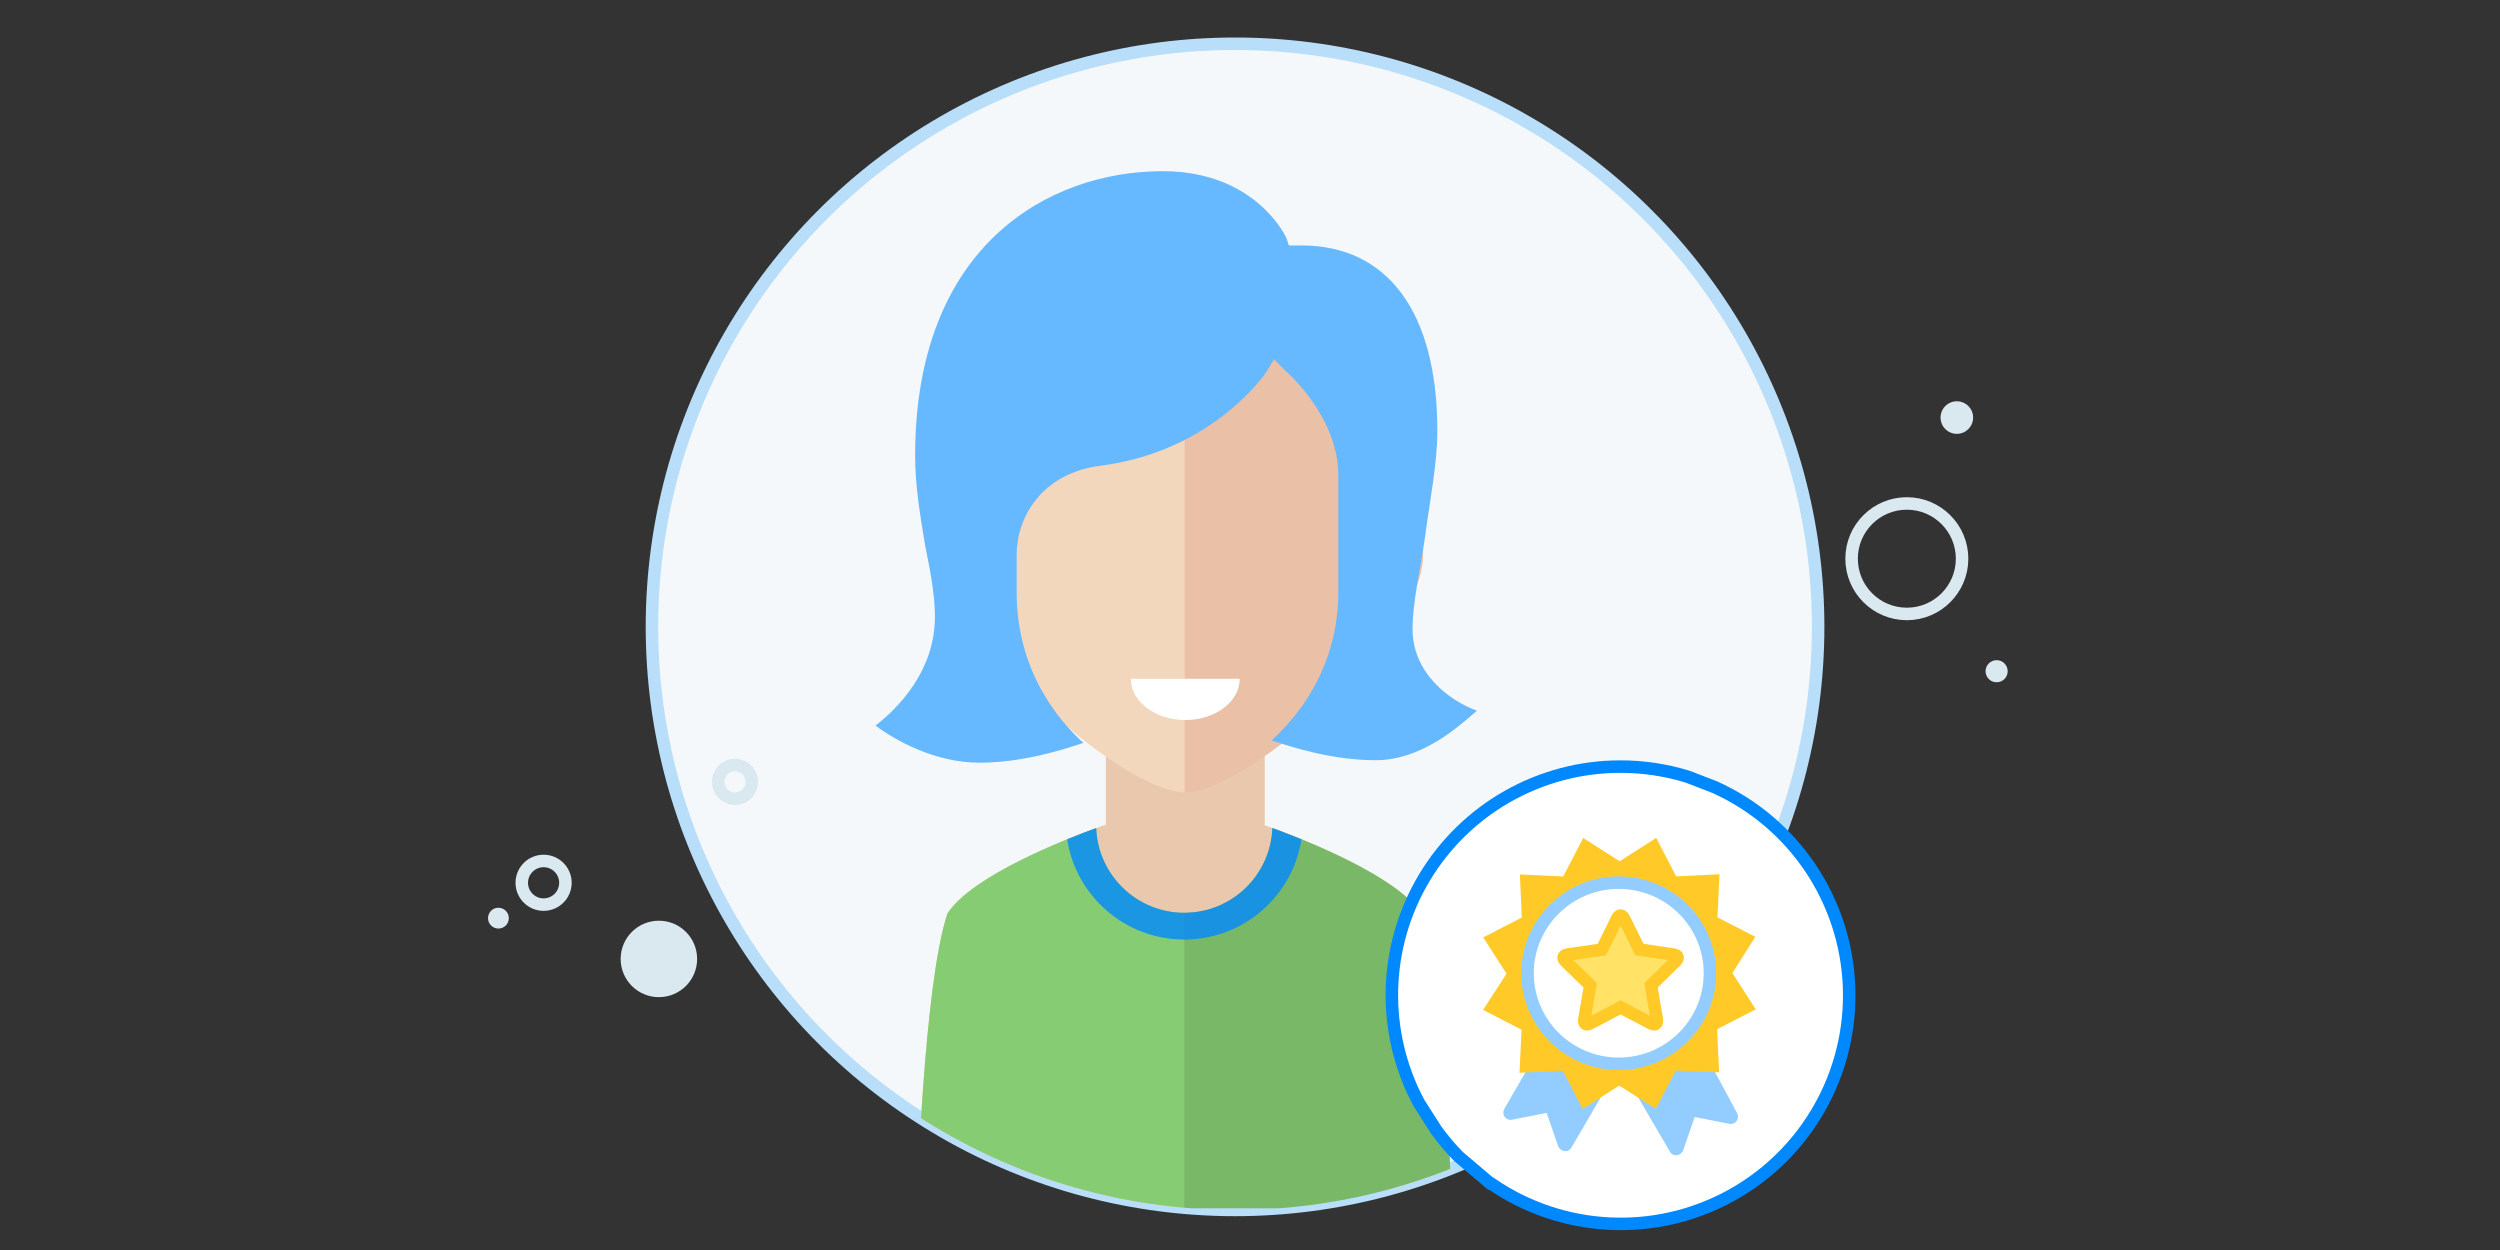
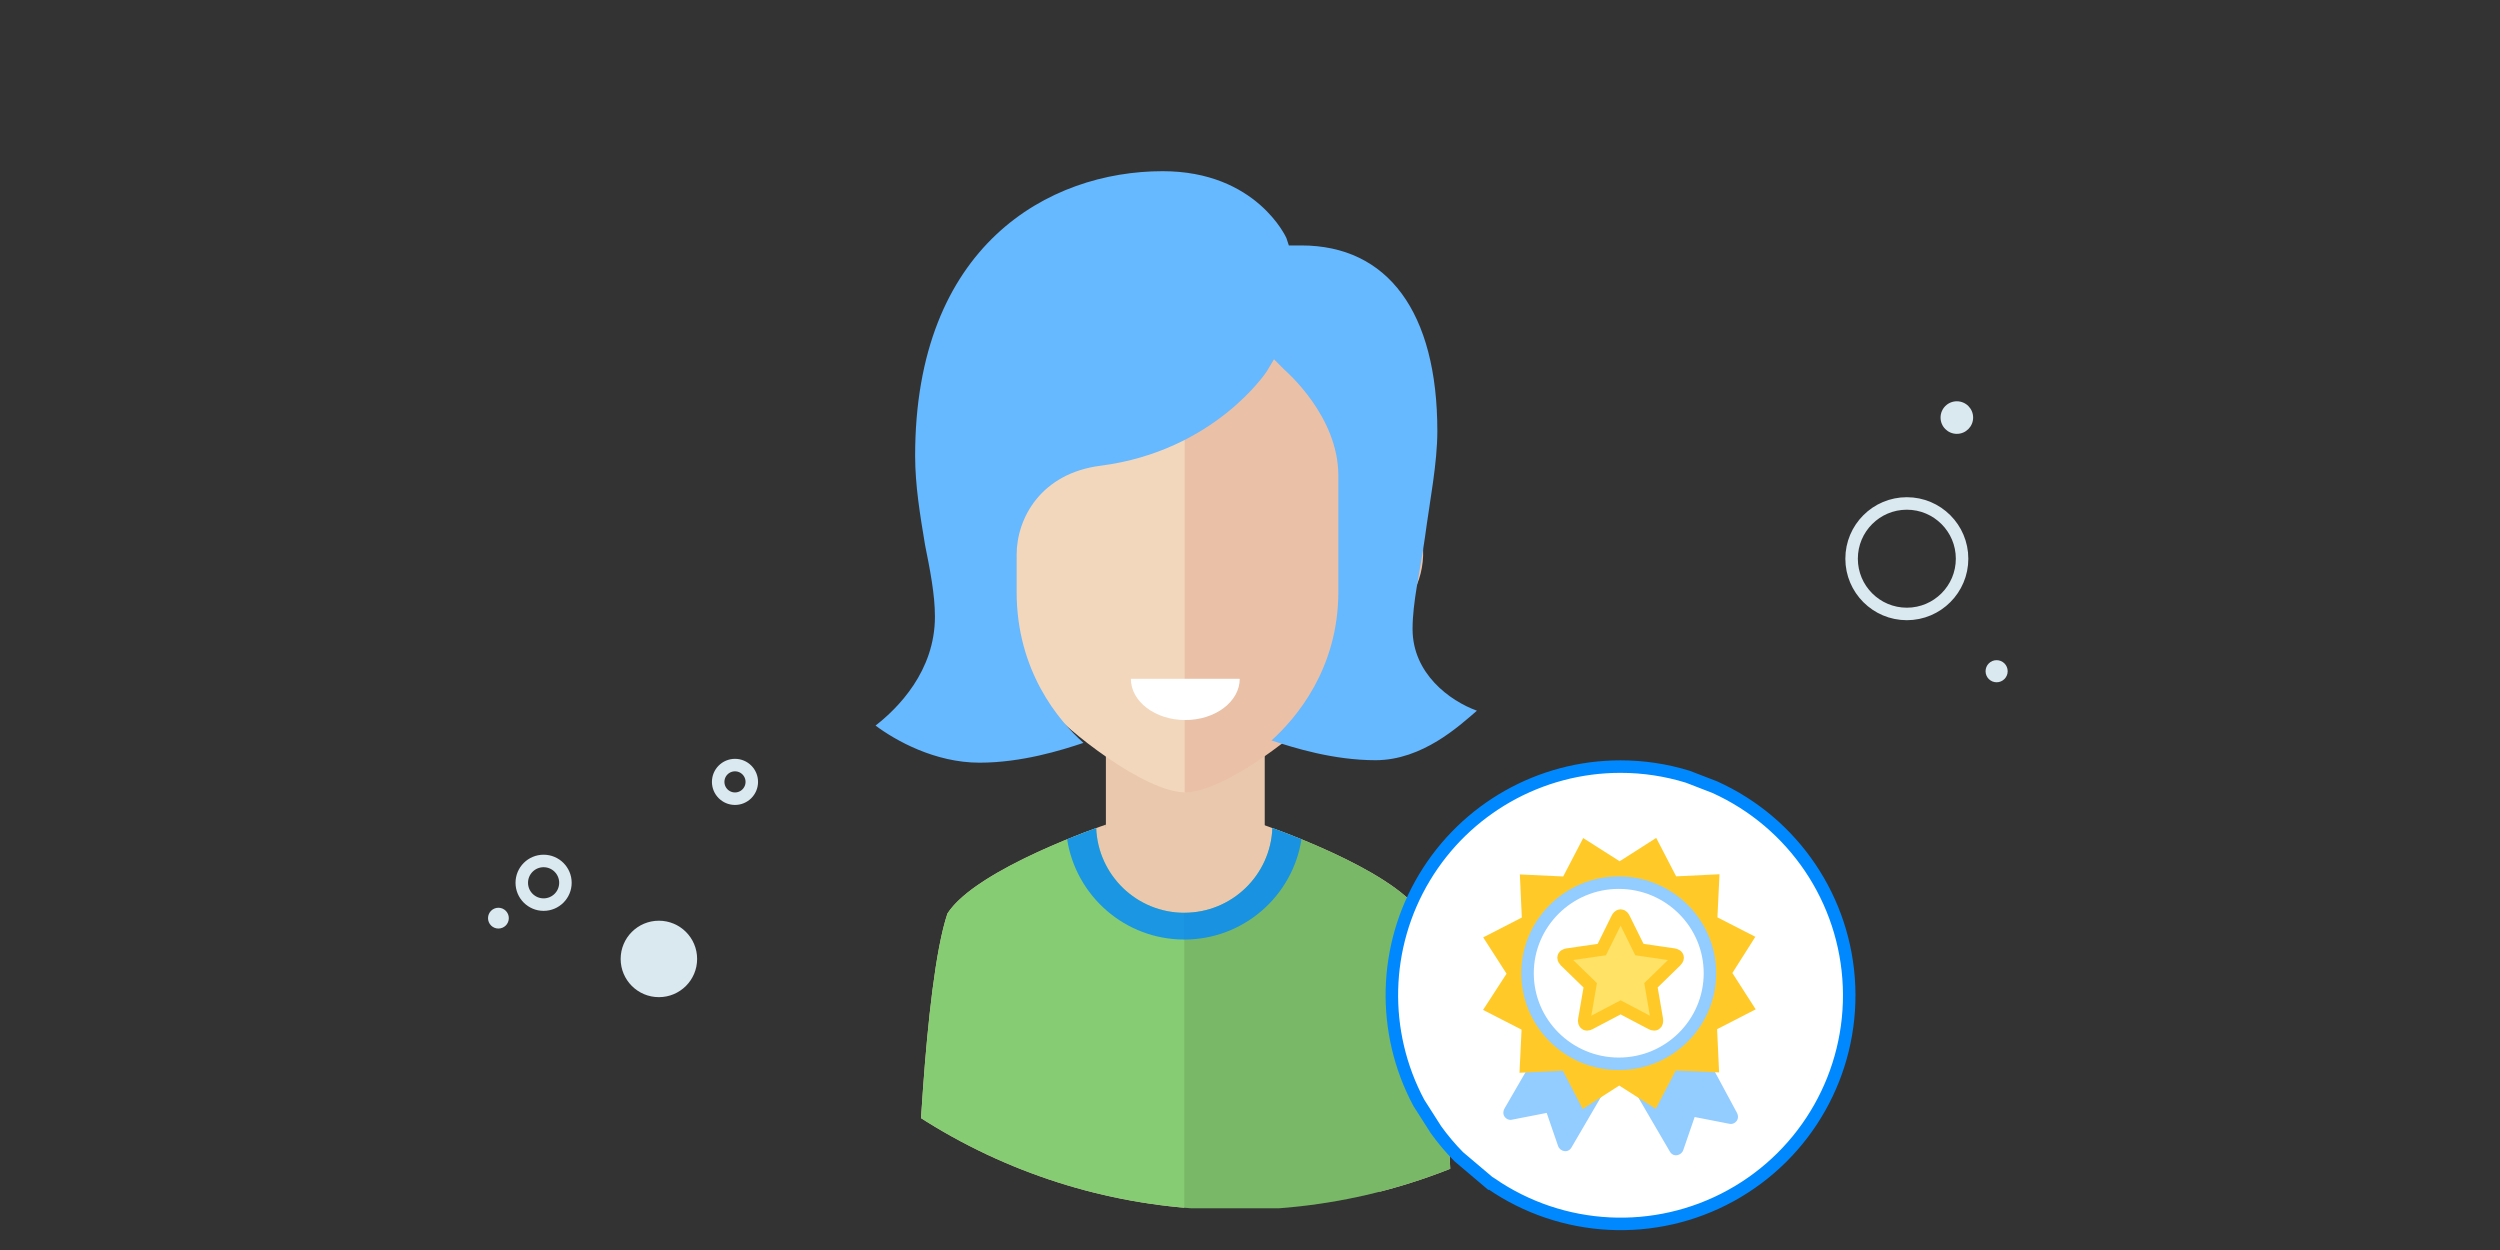
<svg xmlns="http://www.w3.org/2000/svg" xmlns:xlink="http://www.w3.org/1999/xlink" version="1.1" id="be_different_2_-_professional" x="0px" y="0px" width="400px" height="200px" viewBox="29 0 400 200" enable-background="new 29 0 400 200" xml:space="preserve">
  <rect x="29" y="0" width="400" height="200" fill="#333333" stroke="none" />
-   <circle fill="#F5F8FA" stroke="#B9DEF9" stroke-width="2" stroke-miterlimit="10" cx="226.607" cy="100.295" r="93.295" />
  <g>
    <path fill="#DAE8EF" d="M140.54,153.43c0,3.379-2.739,6.115-6.117,6.115c-3.379,0-6.119-2.736-6.119-6.115   c0-3.381,2.74-6.117,6.119-6.117C137.8,147.313,140.54,150.049,140.54,153.43z" />
    <path fill="none" stroke="#DAE8EF" stroke-width="2" stroke-miterlimit="10" d="M342.932,89.391c0,4.879-3.957,8.84-8.838,8.84   s-8.838-3.961-8.838-8.84c0-4.881,3.957-8.838,8.838-8.838S342.932,84.51,342.932,89.391z" />
    <circle fill="none" stroke="#DAE8EF" stroke-width="2" stroke-miterlimit="10" cx="115.976" cy="141.246" r="3.492" />
    <circle fill="none" stroke="#DAE8EF" stroke-width="2" stroke-miterlimit="10" cx="146.598" cy="125.102" r="2.689" />
    <circle fill="#DAE8EF" cx="108.747" cy="146.904" r="1.664" />
    <path fill="#DAE8EF" d="M350.229,107.398c0,0.975-0.793,1.766-1.771,1.766c-0.977,0-1.766-0.791-1.766-1.766   c0-0.982,0.789-1.771,1.766-1.771C349.436,105.627,350.229,106.416,350.229,107.398z" />
    <circle fill="#DAE8EF" cx="342.095" cy="66.811" r="2.606" />
  </g>
  <g>
    <defs>
      <circle id="SVGID_1_" cx="226.607" cy="100.295" r="93.295" />
    </defs>
    <clipPath id="SVGID_2_">
      <use xlink:href="#SVGID_1_" overflow="visible" />
    </clipPath>
    <g id="woman_1" clip-path="url(#SVGID_2_)">
      <polygon fill="#EAC8AD" points="231.357,147.229 218.489,183.325 205.943,147.229 205.943,119.37 231.357,119.37   " />
      <path fill="#F2D7BC" d="M186.853,79.415c-0.199,0.001-0.399,0.01-0.6,0.038c-3.628,0.505-6.132,5.16-5.587,10.413    c0.545,5.25,3.924,9.104,7.554,8.609c0.252-0.035,0.498-0.095,0.738-0.168c2.399,8.226,6.172,12.834,7.935,15.085    c2.481,3.163,15.215,13.39,21.758,13.39c0-33.217,0-84.633,0-84.633C206.653,42.148,187.866,48.796,186.853,79.415z" />
      <path fill="#EAC0A7" d="M251.049,79.453c-0.236-0.032-0.473-0.044-0.706-0.041c-1.014-30.617-19.795-37.264-31.795-37.264    c0,0,0,51.417,0,84.633c6.541,0,19.276-10.227,21.755-13.39c1.764-2.254,5.545-6.871,7.944-15.12    c0.271,0.089,0.545,0.163,0.83,0.203c3.631,0.494,7.012-3.359,7.559-8.609C257.177,84.613,254.673,79.958,251.049,79.453z" />
      <path fill="#EAC8AD" d="M256.384,146.168c-4.618-7.229-25.348-14.229-25.348-14.229s0.026,2.958-0.976,6.65    c-2.091,7.677-11.571,10.024-11.571,10.024s-9.478-2.348-11.567-10.024c-1.006-3.692-0.979-6.65-0.979-6.65    s-20.729,7.001-25.354,14.229c-3.854,11.462-4.906,47.157-4.906,47.157h42.806v-10l42.806,10    C261.295,193.325,260.236,157.63,256.384,146.168z" />
      <path fill="#FFFFFF" d="M218.65,115.207c4.804,0,8.708-2.955,8.708-6.598h-17.42C209.938,112.252,213.839,115.207,218.65,115.207z    " />
      <path fill="#85CC72" d="M256.384,146.168c-3.859-6.035-18.91-11.899-23.801-13.684c-0.286,7.54-6.482,13.56-14.094,13.56    c-7.604,0-13.802-6.02-14.095-13.56c-4.89,1.784-19.942,7.653-23.801,13.684c-3.851,11.462-4.905,47.157-4.905,47.157h42.806    h42.802C261.295,193.325,260.236,157.625,256.384,146.168z" />
      <path opacity="0.1" enable-background="new    " d="M261.295,193.325c0,0-1.059-35.7-4.911-47.157    c-3.859-6.035-18.91-11.899-23.804-13.684c-0.283,7.54-6.479,13.56-14.091,13.56v47.281H261.295z" />
      <path opacity="0.8" fill="#0088FF" d="M199.741,134.282c1.414,9.086,9.265,16.044,18.745,16.044    c9.48,0,17.335-6.955,18.749-16.044c-1.907-0.775-3.541-1.39-4.654-1.798c-0.283,7.538-6.486,13.56-14.095,13.56    c-7.607,0-13.805-6.021-14.094-13.56C203.281,132.893,201.65,133.507,199.741,134.282z" />
      <path fill="#66B8FF" d="M249.084,121.633c-6.734,0-13.073-1.979-16.636-3.166c3.957-3.566,10.689-11.482,10.689-23.759V76.094    c0-9.502-8.31-16.633-8.715-17.024l-1.58-1.587l-1.189,1.979c0,0-8.314,12.675-26.529,15.05    c-9.5,1.188-13.463,8.318-13.463,14.259v5.938c0,12.673,6.73,20.591,10.689,24.154c-3.564,1.19-9.901,3.167-16.637,3.167    c-7.125,0-13.461-3.56-16.627-5.939c3.568-2.768,9.503-8.709,9.503-17.423c0-3.563-0.789-7.526-1.584-11.485    c-0.789-4.751-1.585-9.504-1.585-14.251c0-33.661,21.38-45.541,39.599-45.541c15.047,0,19.802,10.688,19.802,10.688l0.395,1.192    h1.983c13.855,0,21.775,10.688,21.775,29.699c0,5.149-1.189,11.087-1.985,17.023c-0.788,5.548-1.979,10.295-1.979,14.652    c0,7.127,5.942,11.485,10.295,13.07C262.545,116.09,256.603,121.633,249.084,121.633z" />
    </g>
  </g>
  <g>
    <path fill="#FFFFFF" stroke="#0088FF" stroke-width="2" stroke-miterlimit="10" d="M324.846,157.813   c-0.55-13.837-8.869-26.176-21.491-31.872l-4.306-1.664c-3.485-1.075-7.113-1.622-10.762-1.621   c-12.855-0.008-24.771,6.734-31.381,17.76c-6.612,11.023-6.948,24.712-0.885,36.048l2.744,4.304c1.1,1.525,2.313,2.965,3.635,4.305   l5.082,4.304c0.028,0,0.049-0.015,0.076-0.015c11.398,7.862,26.262,8.609,38.393,1.929   C318.082,184.611,325.396,171.65,324.846,157.813z" />
    <path fill="#93CCFF" d="M274.849,168.503l-5.118,8.843c-0.602,1.082,0.327,2.021,1.197,1.801l5.543-1.082l1.813,5.27   c0.281,0.895,1.6,1.261,2.166,0.236l5.736-9.822L274.849,168.503z" />
    <path fill="#93CCFF" d="M301.766,168.503l5.119,9.499c0.602,1.083-0.328,2.021-1.201,1.802l-5.539-1.083l-1.814,5.269   c-0.279,0.896-1.6,1.261-2.168,0.237l-5.734-9.822L301.766,168.503z" />
    <path fill="#FFCA28" d="M309.855,149.888l-6.066-3.11l0.332-6.898l-6.936,0.336l-3.189-6.151l-5.851,3.736l-5.833-3.712   l-3.199,6.145l-6.935-0.324l0.313,6.896l-6.178,3.176l3.737,5.809l-3.759,5.795l0.018,0.007l0.016,0.009l6.125,3.143l-0.33,6.898   l6.936-0.335l3.177,6.128l5.843-3.748l5.848,3.725l3.195-6.13l6.938,0.304l-0.322-6.92l6.177-3.175l-3.733-5.81L309.855,149.888z" />
    <path fill="#FFFFFF" stroke="#93CCFF" stroke-width="2" stroke-miterlimit="10" d="M302.592,155.715   c0-7.992-6.534-14.492-14.596-14.492c-8.039,0-14.59,6.503-14.59,14.492c0,7.992,6.54,14.493,14.59,14.493   C296.043,170.227,302.592,163.722,302.592,155.715z" />
    <path fill="#FFE266" stroke="#FFCA28" stroke-width="2" stroke-miterlimit="10" d="M297.138,153.763l-3.982,3.884l0.943,5.485   c0.011,0.077,0.011,0.143,0.011,0.22c0,0.285-0.132,0.548-0.449,0.548c-0.154,0-0.308-0.055-0.439-0.131l-4.926-2.59l-4.926,2.59   c-0.143,0.076-0.285,0.131-0.439,0.131c-0.317,0-0.46-0.263-0.46-0.548c0-0.077,0.011-0.143,0.021-0.22l0.943-5.485l-3.993-3.884   c-0.132-0.143-0.274-0.329-0.274-0.526c0-0.329,0.34-0.461,0.614-0.505l5.508-0.801l2.469-4.992c0.099-0.208,0.285-0.45,0.537-0.45   s0.438,0.242,0.537,0.45l2.469,4.992l5.508,0.801c0.264,0.044,0.614,0.176,0.614,0.505   C297.423,153.434,297.28,153.62,297.138,153.763z" />
  </g>
</svg>